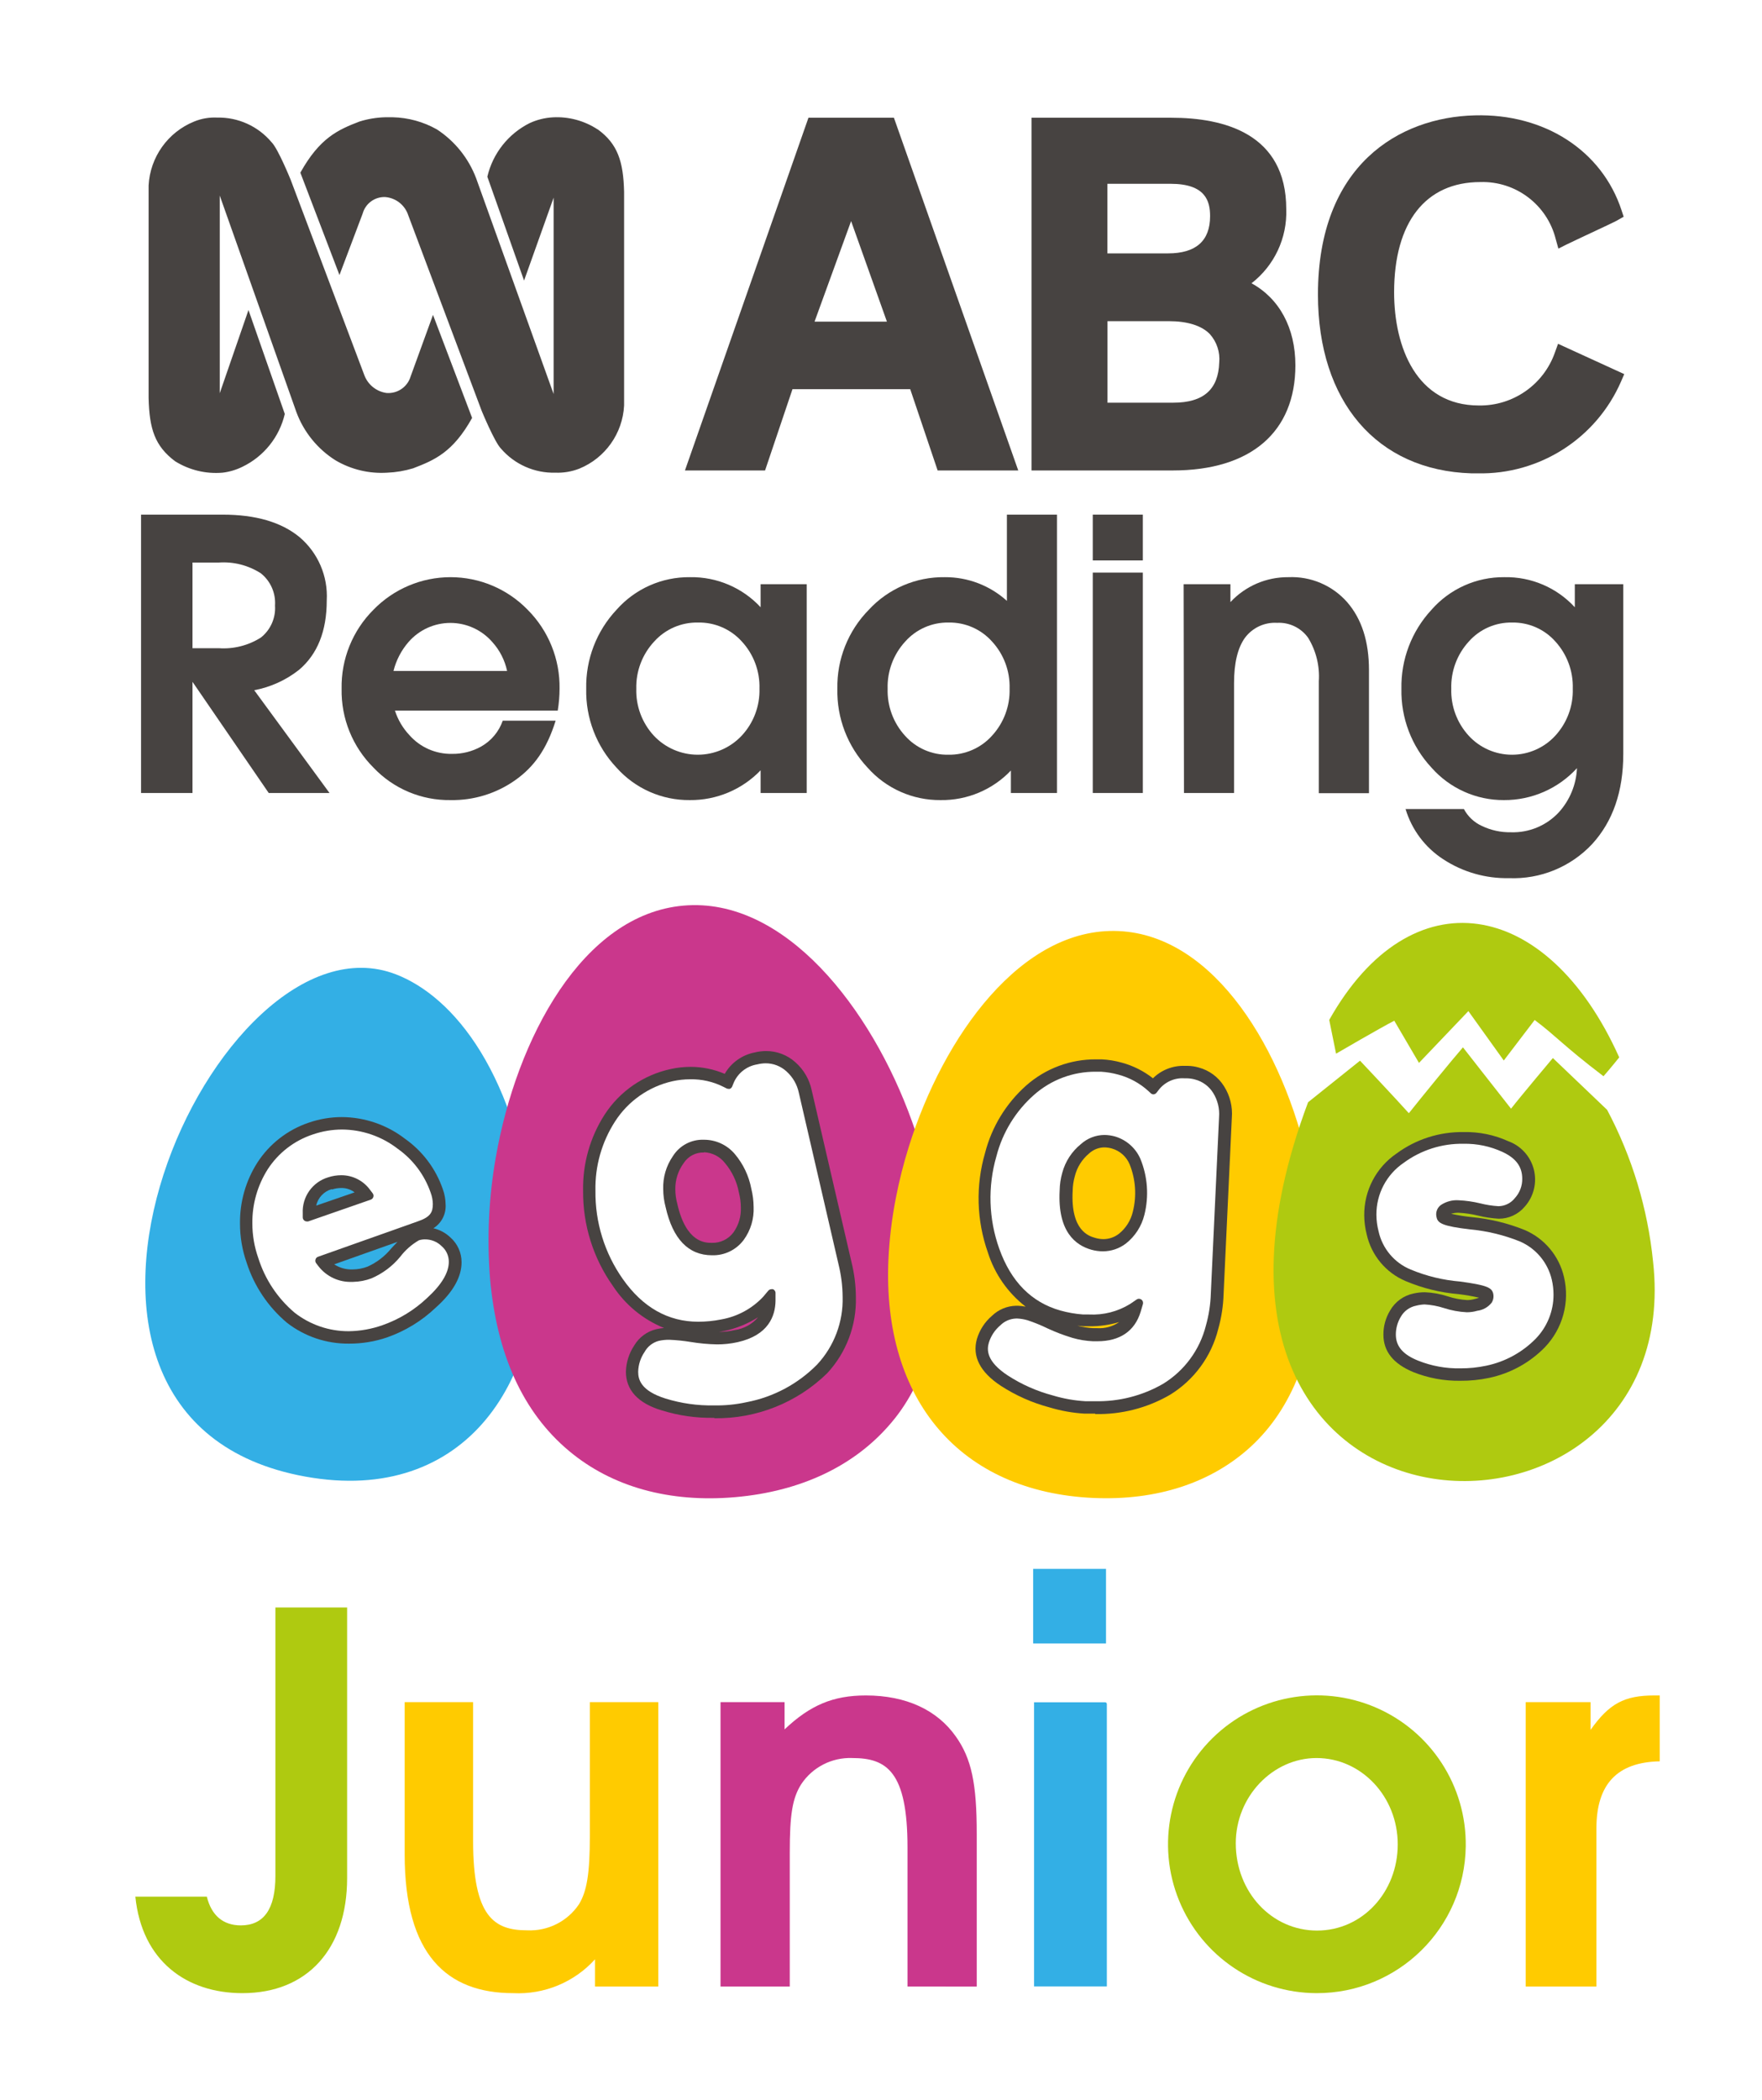
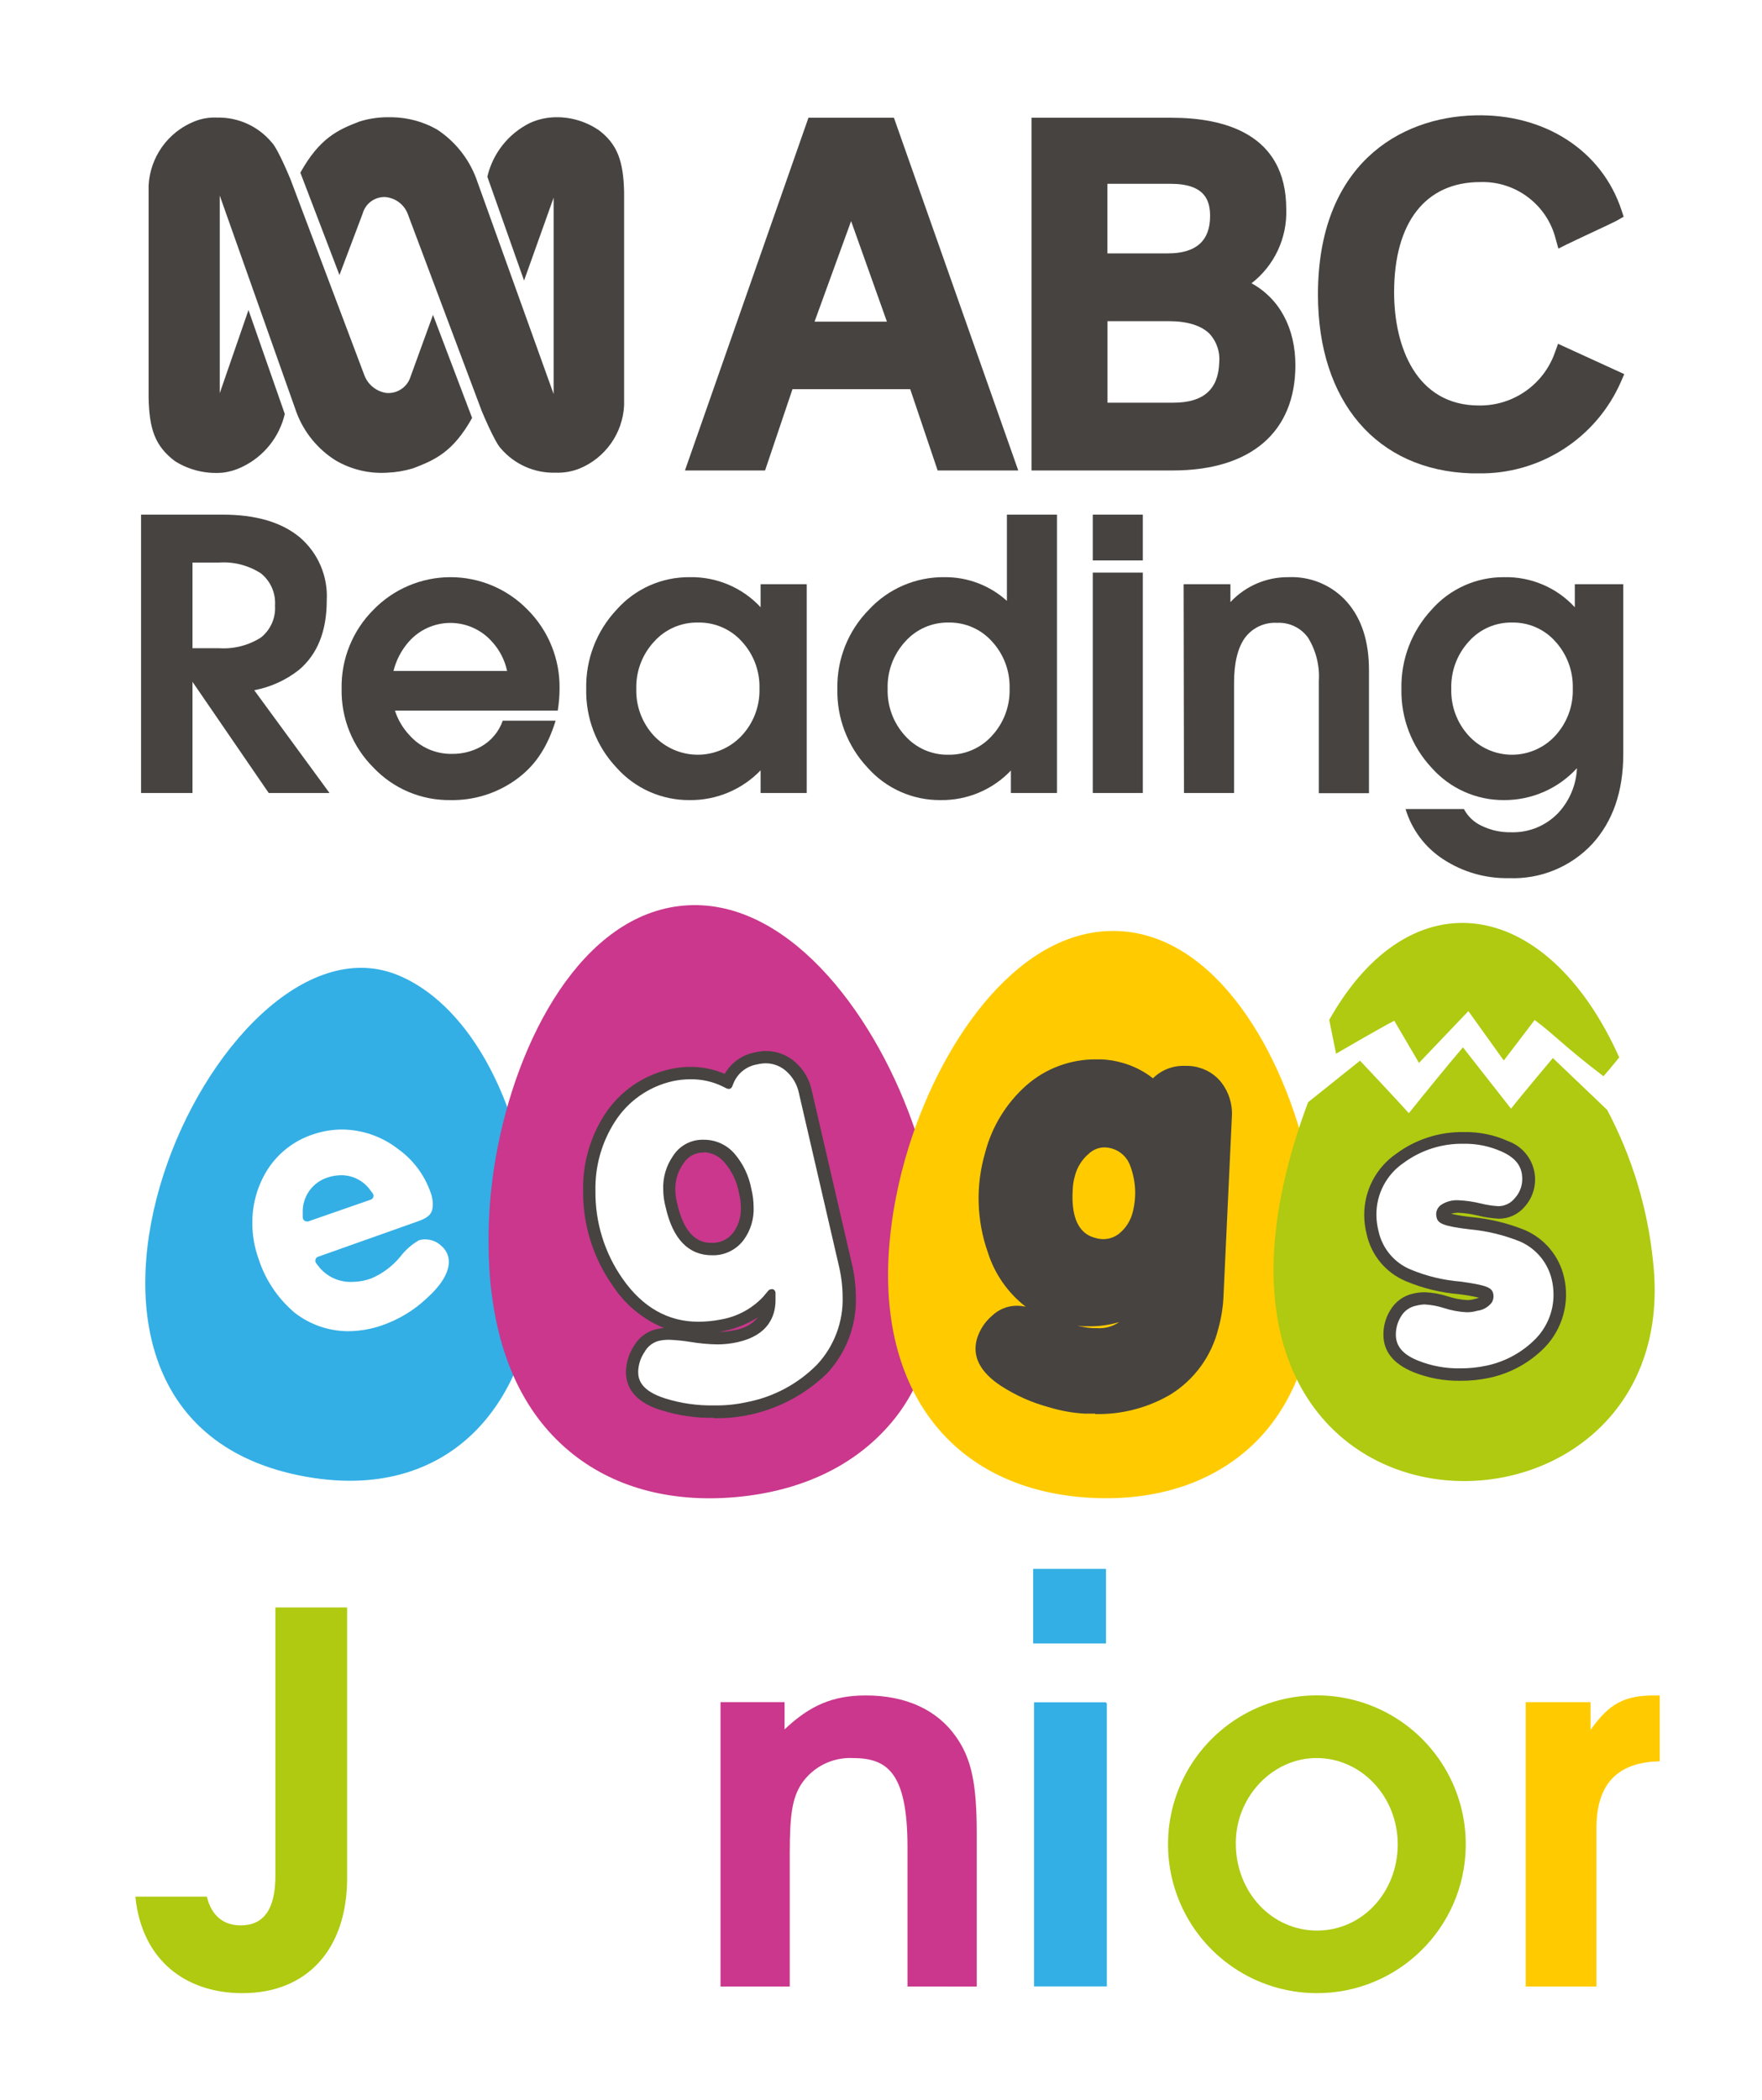
<svg xmlns="http://www.w3.org/2000/svg" width="214px" height="255px" viewBox="0 0 214 255" version="1.1">
  <title>rej-logo-abc-black-shadow</title>
  <defs>
    <filter x="-8.4%" y="-6.9%" width="116.8%" height="113.9%" filterUnits="objectBoundingBox" id="filter-1">
      <feOffset dx="2" dy="2" in="SourceAlpha" result="shadowOffsetOuter1" />
      <feGaussianBlur stdDeviation="3" in="shadowOffsetOuter1" result="shadowBlurOuter1" />
      <feColorMatrix values="0 0 0 0 0   0 0 0 0 0   0 0 0 0 0  0 0 0 0.24 0" type="matrix" in="shadowBlurOuter1" result="shadowMatrixOuter1" />
      <feMerge>
        <feMergeNode in="shadowMatrixOuter1" />
        <feMergeNode in="SourceGraphic" />
      </feMerge>
    </filter>
  </defs>
  <g id="Rej" stroke="none" stroke-width="1" fill="none" fill-rule="evenodd">
    <g id="rej-logo-abc-black-shadow-copy-2" filter="url(#filter-1)" transform="translate(12, 12)" fill-rule="nonzero">
      <g id="eggs" transform="translate(0.776, 92.958)">
        <g id="eggs_graphic">
          <path d="M188.993,45.97 C188.783,43.639 188.406,41.326 187.863,39.05 C187.391,37.097 186.813,35.171 186.133,33.28 C185.255,30.876 184.209,28.537 183.003,26.28 L182.553,25.45 L185.413,21.94 L184.633,20.23 C179.333,8.68 171.393,2.05 162.843,2.05 L162.413,2.05 C155.413,2.23 148.833,6.99 144.033,15.44 L143.483,16.44 L144.483,21.69 L144.703,22.84 C144.412,23.12 144.141,23.421 143.893,23.74 C139.573,13.33 131.893,3.6 121.153,3.14 C120.883,3.14 120.623,3.14 120.363,3.14 C112.943,3.14 103.233,8.31 96.363,22.29 C90.933,10.99 81.563,0 69.623,0 C69.073,0 68.523,0 67.983,0.07 C59.093,0.85 51.333,7.99 46.423,19.58 C42.173,12.58 36.423,8.35 30.163,7.8 C29.673,7.8 29.163,7.73 28.703,7.73 C16.363,7.66 7.243,20.9 3.093,32.24 C2.392,34.178 1.801,36.155 1.323,38.16 C0.758,40.498 0.367,42.874 0.153,45.27 C-1.337,62.27 8.153,74.19 24.233,75.6 C25.233,75.69 26.233,75.73 27.233,75.73 C35.743,75.73 42.893,72.28 47.533,66.1 C48.909,68.123 50.555,69.95 52.423,71.53 C57.788,75.872 64.523,78.162 71.423,77.99 C72.543,77.99 73.683,77.94 74.833,77.84 C83.643,77.07 90.893,73.57 95.833,67.73 L96.093,67.42 C100.983,73.84 108.593,77.54 117.993,77.95 C118.553,77.95 119.113,77.95 119.663,77.95 C127.433,77.95 134.193,75.51 139.213,70.95 C140.631,69.645 141.899,68.186 142.993,66.6 C147.513,72.53 154.313,75.73 162.633,75.73 C163.633,75.73 164.563,75.73 165.543,75.6 C181.243,74.23 190.453,62.6 188.993,45.97 Z" id="Path" fill="#FFFFFF" />
          <path d="M50.293,42.89 C48.203,23.27 40.193,14 33.293,11.35 C11.473,2.96 -16.167,64.35 21.413,72.17 C41.153,76.27 51.633,61.29 50.293,42.89 Z" id="Path" fill="#33AFE5" />
          <path d="M99.243,43.44 C99.008,40.826 98.583,38.233 97.973,35.68 C97.427,33.475 96.76,31.301 95.973,29.17 C91.043,15.44 80.513,1.94 68.243,3.01 C55.973,4.08 47.953,19.15 45.433,33.61 C44.588,38.435 44.353,43.347 44.733,48.23 C45.543,57.49 48.733,64.55 54.333,69.23 C59.553,73.6 66.533,75.54 74.533,74.84 C82.533,74.14 89.063,71.02 93.443,65.84 C98.123,60.38 100.103,51.91 99.243,43.44 Z" id="Path" fill="#CA378C" />
          <path d="M144.133,34.37 C141.133,20.67 132.823,6.61 121.063,6.1 C109.303,5.59 99.803,18.86 95.613,32.25 C94.965,34.315 94.434,36.415 94.023,38.54 C93.543,41.002 93.242,43.495 93.123,46 C92.373,63.14 101.933,74.23 118.053,74.94 C125.723,75.27 132.313,73.12 137.113,68.73 C142.233,64.03 144.743,57.14 145.413,48.28 C145.56,43.608 145.13,38.936 144.133,34.37 L144.133,34.37 Z" id="Path" fill="#FFCB00" />
          <path d="M185.993,46.24 C185.345,39.793 183.45,33.534 180.413,27.81 L173.823,21.52 C173.823,21.52 170.013,26.04 168.743,27.67 C167.313,25.86 162.903,20.22 162.903,20.22 C161.663,21.64 157.673,26.53 156.333,28.22 C154.963,26.68 150.403,21.84 150.403,21.84 L144.093,26.89 C122.713,84.04 190.293,84.88 185.993,46.24 Z" id="Path" fill="#AFCA10" />
          <path d="M181.883,21.44 C173.123,1.91 156.563,-0.71 146.663,16.89 L147.493,20.99 C147.493,20.99 152.943,17.81 154.563,16.99 L157.563,22.11 L163.563,15.82 L167.863,21.82 L171.613,16.9 C174.283,18.9 174.953,19.9 179.973,23.73 C180.803,22.79 181.883,21.44 181.883,21.44 Z" id="Path" fill="#AFCA10" />
        </g>
        <g id="eggs_text" transform="translate(14.372, 20.669)">
-           <path d="M13.211,35.531 C10.498,35.553 7.856,34.662 5.711,33.001 C3.417,31.073 1.714,28.535 0.801,25.681 C0.268,24.161 -0.002,22.561 0.001,20.951 C-0.034,18.335 0.696,15.767 2.101,13.561 C3.578,11.273 5.789,9.556 8.371,8.691 C9.658,8.248 11.01,8.021 12.371,8.021 C15.152,8.034 17.85,8.962 20.051,10.661 C22.181,12.166 23.783,14.304 24.631,16.771 C24.846,17.357 24.961,17.976 24.971,18.601 C25.055,19.773 24.486,20.895 23.491,21.521 C24.274,21.703 24.993,22.093 25.571,22.651 C26.427,23.413 26.915,24.505 26.911,25.651 C26.911,27.401 25.911,29.251 23.801,31.131 C22.106,32.752 20.084,33.993 17.871,34.771 C16.372,35.284 14.796,35.541 13.211,35.531 Z M11.441,25.901 C12.109,26.336 12.895,26.552 13.691,26.521 L13.691,26.521 C14.307,26.514 14.916,26.399 15.491,26.181 C16.61,25.677 17.596,24.921 18.371,23.971 C18.641,23.681 18.891,23.411 19.131,23.171 L11.441,25.901 Z M11.131,16.771 C10.188,17.047 9.469,17.812 9.251,18.771 L13.921,17.161 C13.452,16.807 12.878,16.62 12.291,16.631 C11.911,16.635 11.534,16.695 11.171,16.811 L11.131,16.771 Z" id="Shape" fill="#474341" />
          <path d="M13.211,34.021 C10.827,34.032 8.509,33.239 6.631,31.771 C4.57,30.026 3.045,27.735 2.231,25.161 C1.747,23.799 1.5,22.365 1.501,20.921 C1.475,18.596 2.125,16.313 3.371,14.351 C4.668,12.354 6.609,10.862 8.871,10.121 C10.005,9.734 11.194,9.534 12.391,9.531 C14.844,9.546 17.223,10.369 19.161,11.871 C21.021,13.188 22.42,15.056 23.161,17.211 C23.322,17.643 23.41,18.099 23.421,18.561 C23.421,19.561 23.151,20.151 21.601,20.681 L9.481,24.981 C9.328,25.03 9.211,25.155 9.171,25.311 C9.123,25.46 9.149,25.624 9.241,25.751 L9.521,26.121 C10.496,27.386 12.025,28.099 13.621,28.031 L13.741,28.031 C14.504,28.016 15.258,27.87 15.971,27.601 C17.326,27.017 18.522,26.119 19.461,24.981 C20.078,24.17 20.849,23.49 21.731,22.981 C21.964,22.908 22.207,22.871 22.451,22.871 C23.218,22.86 23.957,23.159 24.501,23.701 C25.053,24.177 25.368,24.872 25.361,25.601 C25.361,26.911 24.481,28.381 22.741,29.971 C21.191,31.443 19.348,32.571 17.331,33.281 C16.008,33.753 14.616,34.003 13.211,34.021 Z M12.291,15.08 C11.758,15.082 11.228,15.166 10.721,15.331 C8.805,15.899 7.525,17.704 7.621,19.701 L7.621,20.181 C7.615,20.342 7.69,20.496 7.821,20.591 C7.907,20.658 8.013,20.693 8.121,20.691 C8.174,20.701 8.228,20.701 8.281,20.691 L15.871,18.051 C16.025,18 16.145,17.878 16.193,17.723 C16.241,17.568 16.21,17.399 16.111,17.271 L15.821,16.891 C15.009,15.749 13.692,15.074 12.291,15.08 L12.291,15.08 Z" id="Shape" fill="#FFFFFF" />
          <path d="M148.191,40.041 C146.247,40.068 144.317,39.712 142.511,38.991 C140.101,37.991 138.871,36.501 138.871,34.431 C138.867,33.401 139.148,32.391 139.681,31.511 C140.292,30.441 141.334,29.687 142.541,29.441 C142.991,29.341 143.45,29.29 143.911,29.291 C144.856,29.33 145.792,29.499 146.691,29.791 C147.452,30.042 148.242,30.194 149.041,30.241 C149.335,30.241 149.628,30.201 149.911,30.121 C150.108,30.077 150.302,30.02 150.491,29.951 C149.672,29.766 148.845,29.622 148.011,29.521 C145.798,29.337 143.628,28.804 141.581,27.941 C139.174,26.927 137.408,24.81 136.841,22.261 C136.649,21.512 136.548,20.743 136.541,19.971 C136.51,16.961 137.985,14.136 140.471,12.441 C142.83,10.706 145.693,9.793 148.621,9.841 C150.488,9.798 152.341,10.178 154.041,10.951 C155.581,11.513 156.743,12.801 157.143,14.391 C157.544,15.981 157.131,17.666 156.041,18.891 C155.26,19.827 154.101,20.366 152.881,20.361 C152.031,20.313 151.187,20.186 150.361,19.981 C149.596,19.797 148.817,19.683 148.031,19.641 C147.713,19.629 147.396,19.67 147.091,19.761 C147.928,19.95 148.777,20.087 149.631,20.171 C151.836,20.382 153.998,20.911 156.051,21.741 C158.448,22.775 160.211,24.887 160.801,27.431 C161.527,30.491 160.65,33.711 158.471,35.981 C156.631,37.86 154.275,39.151 151.701,39.691 C150.547,39.935 149.37,40.052 148.191,40.041 Z" id="Path" fill="#474341" />
          <path d="M148.191,38.531 C146.45,38.562 144.719,38.246 143.101,37.601 C141.241,36.861 140.381,35.851 140.381,34.431 C140.38,33.677 140.584,32.937 140.971,32.291 C141.365,31.579 142.053,31.078 142.851,30.921 C143.185,30.835 143.527,30.785 143.871,30.771 C144.673,30.816 145.466,30.964 146.231,31.211 C147.128,31.503 148.059,31.675 149.001,31.721 C149.431,31.721 149.859,31.661 150.271,31.541 C150.968,31.455 151.601,31.095 152.031,30.541 C152.231,30.207 152.293,29.809 152.201,29.431 C152.021,28.721 151.411,28.431 148.201,27.991 C146.138,27.824 144.113,27.335 142.201,26.541 C140.207,25.727 138.741,23.985 138.281,21.881 C138.111,21.227 138.024,20.556 138.021,19.881 C138.004,17.355 139.25,14.987 141.341,13.571 C143.439,12.027 145.987,11.215 148.591,11.261 C150.233,11.228 151.861,11.57 153.351,12.261 C154.981,13.021 155.731,14.051 155.731,15.501 C155.747,16.364 155.432,17.201 154.851,17.841 C154.371,18.461 153.635,18.828 152.851,18.841 C152.109,18.796 151.372,18.683 150.651,18.501 C149.782,18.289 148.895,18.162 148.001,18.121 C147.257,18.072 146.517,18.265 145.891,18.671 C145.507,18.931 145.278,19.366 145.281,19.831 C145.283,19.955 145.3,20.08 145.331,20.201 C145.481,20.911 146.081,21.271 149.421,21.661 C151.48,21.854 153.501,22.342 155.421,23.111 C157.387,23.952 158.835,25.678 159.321,27.761 C159.46,28.354 159.53,28.961 159.531,29.571 C159.539,31.576 158.759,33.504 157.361,34.941 C155.728,36.599 153.64,37.737 151.361,38.211 C150.319,38.431 149.256,38.539 148.191,38.531 L148.191,38.531 Z" id="Path" fill="#FFFFFF" />
          <path d="M57.581,44.541 C55.423,44.582 53.272,44.275 51.211,43.631 C48.321,42.771 46.871,41.141 46.871,38.951 C46.897,37.817 47.244,36.715 47.871,35.771 C48.462,34.761 49.442,34.038 50.581,33.771 C50.884,33.702 51.192,33.655 51.501,33.631 C48.966,32.602 46.804,30.827 45.301,28.541 C42.902,25.163 41.632,21.113 41.671,16.971 C41.605,13.692 42.517,10.468 44.291,7.711 C46.125,4.887 49.001,2.903 52.291,2.191 C53.099,2.01 53.924,1.92 54.751,1.921 C56.168,1.924 57.569,2.214 58.871,2.771 C59.653,1.415 60.985,0.466 62.521,0.171 C62.96,0.062 63.409,0.005 63.861,0 C65.181,-0.011 66.458,0.471 67.441,1.351 C68.465,2.248 69.168,3.456 69.441,4.791 L74.271,25.641 C74.616,27.035 74.794,28.465 74.801,29.901 C74.889,33.32 73.632,36.637 71.301,39.141 C67.652,42.699 62.738,44.66 57.641,44.591 L57.581,44.541 Z M62.931,32.321 C61.668,33.12 60.273,33.689 58.811,34.001 L58.171,34.111 C58.821,34.104 59.468,34.027 60.101,33.881 C61.203,33.723 62.209,33.168 62.931,32.321 L62.931,32.321 Z M56.351,12.321 C55.351,12.286 54.407,12.785 53.871,13.631 C53.209,14.542 52.858,15.644 52.871,16.771 C52.872,17.372 52.953,17.97 53.111,18.551 C54.181,23.291 56.521,23.291 57.291,23.291 C58.332,23.328 59.324,22.849 59.941,22.011 C60.56,21.136 60.873,20.081 60.831,19.011 C60.828,18.39 60.748,17.771 60.591,17.171 C60.347,15.854 59.764,14.624 58.901,13.601 C58.285,12.81 57.352,12.331 56.351,12.291 L56.351,12.321 Z" id="Shape" fill="#474341" />
          <path d="M57.581,43.031 C55.586,43.069 53.598,42.789 51.691,42.201 C48.691,41.261 48.361,39.891 48.361,38.951 C48.381,38.093 48.648,37.259 49.131,36.551 C49.499,35.877 50.129,35.385 50.871,35.191 C51.285,35.1 51.708,35.056 52.131,35.061 C53.013,35.097 53.891,35.187 54.761,35.331 C55.809,35.504 56.869,35.601 57.931,35.621 C58.775,35.626 59.617,35.535 60.441,35.351 C64.191,34.511 65.011,32.161 65.041,30.351 L65.041,29.401 C65.053,29.187 64.923,28.991 64.721,28.921 C64.662,28.907 64.6,28.907 64.541,28.921 C64.395,28.923 64.256,28.989 64.161,29.101 L63.541,29.841 C62.187,31.284 60.401,32.249 58.451,32.591 C57.533,32.776 56.598,32.87 55.661,32.871 C52.001,32.871 48.911,31.131 46.491,27.681 C44.286,24.549 43.124,20.801 43.171,16.971 C43.106,13.989 43.935,11.057 45.551,8.551 C47.15,6.062 49.665,4.305 52.551,3.661 C53.248,3.508 53.958,3.431 54.671,3.431 C56.084,3.402 57.482,3.721 58.741,4.361 L59.081,4.531 C59.151,4.57 59.231,4.591 59.311,4.591 C59.371,4.6 59.432,4.6 59.491,4.591 C59.624,4.538 59.728,4.433 59.781,4.301 L59.921,3.951 C60.409,2.717 61.511,1.831 62.821,1.621 C63.149,1.54 63.484,1.497 63.821,1.49 C64.774,1.482 65.694,1.84 66.391,2.491 C67.143,3.17 67.662,4.069 67.871,5.061 L72.701,25.931 C73.016,27.214 73.181,28.529 73.191,29.851 C73.276,32.886 72.166,35.834 70.101,38.061 C67.774,40.424 64.78,42.022 61.521,42.641 C60.228,42.925 58.905,43.055 57.581,43.031 Z M56.351,10.771 C54.824,10.711 53.381,11.474 52.571,12.771 C51.762,13.944 51.352,15.346 51.401,16.771 C51.404,17.503 51.502,18.233 51.691,18.941 C52.561,22.821 54.461,24.801 57.331,24.801 C58.843,24.843 60.28,24.145 61.181,22.931 C62.023,21.772 62.446,20.361 62.381,18.931 C62.375,18.185 62.281,17.444 62.101,16.721 C61.808,15.169 61.119,13.718 60.101,12.511 C59.17,11.405 57.797,10.768 56.351,10.771 L56.351,10.771 Z" id="Shape" fill="#FFFFFF" />
          <path d="M103.871,44.031 C103.441,44.031 103.011,44.031 102.571,44.031 C101.126,43.945 99.697,43.69 98.311,43.271 C96.222,42.717 94.234,41.836 92.421,40.661 C89.891,39.001 88.901,37.081 89.501,34.961 C89.829,33.862 90.468,32.883 91.341,32.141 C92.125,31.387 93.164,30.955 94.251,30.931 L94.491,30.931 C94.804,30.944 95.114,30.98 95.421,31.041 C93.257,29.365 91.656,27.07 90.831,24.461 C89.455,20.566 89.336,16.337 90.491,12.371 C91.305,9.204 93.046,6.352 95.491,4.181 C97.838,2.113 100.864,0.985 103.991,1.011 L104.651,1.011 C105.48,1.05 106.302,1.184 107.101,1.411 C108.476,1.783 109.762,2.429 110.881,3.311 C111.913,2.29 113.321,1.744 114.771,1.801 L115.101,1.801 C115.555,1.808 116.005,1.875 116.441,2.001 C117.714,2.342 118.811,3.153 119.511,4.271 C120.239,5.413 120.572,6.761 120.461,8.111 L119.461,29.501 C119.419,30.939 119.201,32.366 118.811,33.751 C117.981,37.085 115.873,39.958 112.941,41.751 C110.186,43.346 107.044,44.152 103.861,44.081 L103.871,44.031 Z M101.701,33.351 C102.333,33.516 102.979,33.616 103.631,33.651 L104.121,33.651 C105.066,33.71 106.003,33.449 106.781,32.911 C105.601,33.266 104.374,33.439 103.141,33.421 L102.371,33.421 L101.701,33.351 Z M104.991,11.701 C104.297,11.705 103.63,11.969 103.121,12.441 C102.267,13.154 101.661,14.12 101.391,15.201 C101.228,15.78 101.141,16.379 101.131,16.981 C100.871,21.841 103.131,22.481 103.871,22.691 C104.196,22.788 104.532,22.838 104.871,22.841 C105.557,22.837 106.222,22.605 106.761,22.181 C107.604,21.5 108.196,20.556 108.441,19.501 C108.919,17.594 108.783,15.585 108.051,13.761 C107.665,12.83 106.878,12.124 105.911,11.841 C105.602,11.751 105.283,11.704 104.961,11.701 L104.991,11.701 Z" id="Shape" fill="#474341" />
-           <path d="M103.871,42.521 C103.471,42.521 103.061,42.521 102.651,42.521 C101.318,42.442 99.999,42.207 98.721,41.821 C96.789,41.309 94.95,40.496 93.271,39.411 C90.651,37.701 90.691,36.281 90.951,35.411 C91.204,34.592 91.687,33.863 92.341,33.311 C92.85,32.802 93.532,32.505 94.251,32.481 L94.401,32.481 C94.825,32.5 95.245,32.571 95.651,32.691 C96.489,32.969 97.308,33.303 98.101,33.691 C99.073,34.141 100.076,34.522 101.101,34.831 C101.912,35.066 102.748,35.203 103.591,35.241 L104.141,35.241 C106.871,35.241 108.681,34.001 109.391,31.651 L109.661,30.731 C109.721,30.528 109.649,30.309 109.481,30.181 C109.393,30.12 109.289,30.085 109.181,30.081 C109.081,30.08 108.983,30.111 108.901,30.171 L108.111,30.711 C106.614,31.636 104.869,32.083 103.111,31.991 L102.401,31.991 C101.468,31.923 100.543,31.762 99.641,31.511 C96.111,30.511 93.641,27.991 92.221,24.021 C90.922,20.401 90.799,16.464 91.871,12.771 C92.617,9.881 94.212,7.283 96.451,5.311 C98.523,3.483 101.198,2.486 103.961,2.511 L104.561,2.511 C105.271,2.555 105.975,2.672 106.661,2.861 C108.028,3.221 109.287,3.908 110.331,4.861 L110.611,5.121 C110.701,5.211 110.824,5.261 110.951,5.261 L110.951,5.261 C111.092,5.249 111.222,5.18 111.311,5.071 L111.541,4.771 C112.28,3.781 113.469,3.231 114.701,3.311 L114.971,3.311 C115.309,3.315 115.645,3.362 115.971,3.451 C116.893,3.689 117.688,4.273 118.191,5.081 C118.739,5.958 118.992,6.989 118.911,8.021 L117.911,29.431 C117.872,30.754 117.671,32.067 117.311,33.341 C116.568,36.286 114.701,38.823 112.111,40.411 C109.591,41.863 106.719,42.593 103.811,42.521 L103.871,42.521 Z M104.991,10.191 C103.934,10.197 102.916,10.592 102.131,11.301 C101.031,12.19 100.24,13.405 99.871,14.771 C99.668,15.476 99.561,16.206 99.551,16.941 C99.281,21.941 101.491,23.581 103.381,24.121 C103.846,24.254 104.328,24.321 104.811,24.321 C105.82,24.318 106.8,23.984 107.601,23.371 C108.714,22.492 109.503,21.268 109.841,19.891 C110.411,17.627 110.239,15.24 109.351,13.081 C108.772,11.766 107.641,10.774 106.261,10.371 C105.838,10.254 105.401,10.193 104.961,10.191 L104.991,10.191 Z" id="Shape" fill="#FFFFFF" />
        </g>
      </g>
      <g id="junior_text" transform="translate(0, 174.397)">
        <path d="M15.429,56.161 C6.929,56.161 1.019,50.911 0.019,42.451 C-0.072,41.673 0.172,40.893 0.692,40.307 C1.211,39.721 1.956,39.384 2.739,39.381 L11.019,39.381 C12.247,39.374 13.327,40.195 13.649,41.381 C14.009,42.781 14.569,42.891 15.269,42.891 C15.969,42.891 16.889,42.891 16.889,39.371 L16.889,7.001 C16.889,5.488 18.115,4.261 19.629,4.261 L27.839,4.261 C29.336,4.283 30.539,5.503 30.539,7.001 L30.539,39.641 C30.539,49.661 24.609,56.161 15.429,56.161 Z" id="Shape" fill="#FFFFFF" />
        <path d="M48.429,56.161 C41.209,56.161 32.619,52.801 32.619,36.801 L32.619,18.501 C32.619,17.774 32.907,17.077 33.421,16.563 C33.935,16.05 34.632,15.76 35.359,15.76 L43.309,15.76 C44.81,15.777 46.019,16.999 46.019,18.501 L46.019,35.181 C46.019,43.501 48.019,43.501 50.099,43.501 C51.756,43.622 53.355,42.862 54.309,41.501 C54.859,40.591 55.239,39.041 55.239,34.561 L55.239,18.501 C55.239,17.767 55.533,17.064 56.055,16.549 C56.578,16.034 57.285,15.75 58.019,15.76 L66.019,15.76 C67.528,15.766 68.749,16.992 68.749,18.501 L68.749,52.611 C68.749,54.12 67.528,55.345 66.019,55.351 L58.639,55.351 C57.77,55.353 56.953,54.941 56.439,54.241 C53.995,55.603 51.224,56.267 48.429,56.161 L48.429,56.161 Z" id="Path" fill="#FFFFFF" />
        <path d="M104.269,55.351 L96.269,55.351 C94.761,55.351 93.539,54.129 93.539,52.621 L93.539,35.931 C93.539,27.611 91.619,27.611 89.389,27.611 C87.799,27.539 86.285,28.296 85.389,29.611 C84.749,30.611 84.389,31.991 84.389,36.531 L84.389,52.591 C84.389,54.104 83.162,55.331 81.649,55.331 L73.649,55.331 C72.19,55.272 71.034,54.081 71.019,52.621 L71.019,18.501 C71.019,17.774 71.307,17.077 71.821,16.563 C72.335,16.05 73.032,15.761 73.759,15.761 L81.019,15.761 C81.897,15.761 82.72,16.185 83.229,16.901 C85.602,15.537 88.302,14.845 91.039,14.901 C96.669,14.901 101.269,17.061 104.039,20.971 C106.259,24.121 107.039,27.481 107.039,34.261 L107.039,52.561 C107.049,53.301 106.762,54.014 106.241,54.539 C105.719,55.064 105.008,55.356 104.269,55.351 L104.269,55.351 Z" id="Shape" fill="#FFFFFF" />
        <path d="M119.889,55.351 L111.889,55.351 C110.381,55.351 109.159,54.129 109.159,52.621 L109.159,18.491 C109.159,16.983 110.381,15.761 111.889,15.761 L119.889,15.761 C120.615,15.761 121.312,16.05 121.826,16.563 C122.34,17.077 122.629,17.774 122.629,18.501 L122.629,52.621 C122.629,53.347 122.34,54.043 121.826,54.555 C121.311,55.067 120.614,55.354 119.889,55.351 L119.889,55.351 Z" id="Path" fill="#FFFFFF" />
        <path d="M119.949,13.241 L111.949,13.241 C110.443,13.235 109.224,12.016 109.219,10.511 L109.219,2.691 C109.229,1.962 109.531,1.267 110.057,0.761 C110.583,0.256 111.289,-0.018 112.019,0.001 L120.019,0.001 C121.526,0.012 122.743,1.234 122.749,2.741 L122.749,10.551 C122.738,11.28 122.436,11.975 121.91,12.48 C121.384,12.986 120.678,13.26 119.949,13.241 L119.949,13.241 Z" id="Path" fill="#FFFFFF" />
        <path d="M145.899,56.161 C134.553,55.879 125.57,46.478 125.805,35.132 C126.039,23.785 135.402,14.763 146.75,14.95 C158.097,15.137 167.158,24.463 167.019,35.811 C167.019,46.841 157.329,56.161 145.899,56.161 Z M145.899,27.611 C142.627,27.447 139.586,29.295 138.224,32.274 C136.861,35.253 137.452,38.761 139.716,41.129 C141.98,43.497 145.458,44.246 148.495,43.018 C151.533,41.791 153.515,38.837 153.499,35.561 C153.588,31.27 150.19,27.715 145.899,27.611 L145.899,27.611 Z" id="Shape" fill="#FFFFFF" />
        <path d="M179.499,55.581 L171.499,55.581 C169.991,55.581 168.769,54.359 168.769,52.851 L168.769,18.731 C168.774,17.225 169.993,16.006 171.499,16.001 L178.769,16.001 C179.523,15.993 180.247,16.297 180.769,16.841 C182.326,15.998 184.018,15.429 185.769,15.161 C186.86,14.902 188.01,15.14 188.909,15.811 C189.551,16.44 189.893,17.313 189.849,18.211 C190.239,24.411 189.719,26.211 189.309,26.921 L188.759,28.141 L187.129,28.231 C184.129,28.341 182.279,29.321 182.279,33.861 L182.279,52.861 C182.271,53.59 181.973,54.287 181.452,54.797 C180.931,55.307 180.228,55.589 179.499,55.581 L179.499,55.581 Z" id="Path" fill="#FFFFFF" />
        <path d="M15.439,53.631 C8.639,53.631 3.229,49.711 2.439,41.911 L11.119,41.911 C11.689,44.221 13.119,45.401 15.249,45.401 C18.049,45.401 19.449,43.401 19.449,39.401 L19.449,6.801 L28.159,6.801 L28.159,39.651 C28.159,48.271 23.329,53.631 15.439,53.631 Z" id="Path" fill="#AFCA10" />
-         <path d="M58.269,52.821 L58.269,49.521 C55.738,52.311 52.09,53.819 48.329,53.631 C40.269,53.631 35.149,48.961 35.149,36.801 L35.149,18.291 L43.459,18.291 L43.459,35.181 C43.459,44.351 46.019,46.001 50.019,46.001 C52.535,46.125 54.931,44.917 56.329,42.821 C57.269,41.261 57.639,39.141 57.639,34.531 L57.639,18.291 L65.949,18.291 L65.949,52.821 L58.269,52.821 Z" id="Path" fill="#FFCB00" />
        <path d="M96.219,52.821 L96.219,35.931 C96.219,26.711 93.689,25.081 89.509,25.081 C87.029,24.988 84.68,26.193 83.309,28.261 C82.239,29.951 81.919,31.941 81.919,36.551 L81.919,52.821 L73.509,52.821 L73.509,18.291 L81.289,18.291 L81.289,21.601 C84.389,18.671 87.169,17.481 91.159,17.481 C96.029,17.481 99.819,19.231 102.099,22.481 C103.989,25.161 104.629,28.151 104.629,34.321 L104.629,52.831 L96.219,52.821 Z" id="Path" fill="#CA378C" />
        <path d="M111.589,52.811 L111.589,18.31 L120.209,18.31 C120.264,18.308 120.319,18.328 120.36,18.365 C120.401,18.403 120.426,18.455 120.429,18.511 L120.429,52.811 L111.589,52.811 Z" id="Path" fill="#33AFE5" />
        <rect id="Rectangle" fill="#33AFE5" x="111.479" y="2.111" width="8.85" height="9.06" />
        <path d="M145.899,53.631 C138.566,53.614 131.97,49.17 129.2,42.381 C126.43,35.591 128.035,27.802 133.263,22.66 C138.491,17.519 146.307,16.044 153.049,18.927 C159.791,21.81 164.124,28.479 164.019,35.811 C163.882,45.712 155.801,53.659 145.899,53.631 Z M145.899,25.081 C140.569,25.081 136.089,29.761 136.089,35.431 C136.089,41.351 140.439,46.031 145.959,46.031 C151.479,46.031 155.759,41.351 155.759,35.561 C155.759,29.771 151.349,25.081 145.899,25.081 L145.899,25.081 Z" id="Shape" fill="#AFCA10" />
        <path d="M179.889,33.621 L179.889,52.821 L171.299,52.821 L171.299,18.291 L179.179,18.291 L179.179,21.661 C181.439,18.481 183.249,17.481 186.929,17.481 L187.579,17.481 L187.579,25.481 C182.409,25.581 179.889,28.261 179.889,33.621 Z" id="Path" fill="#FFCB00" />
      </g>
      <g id="reading_text_black" transform="translate(3.131, 48.492)" fill="#474341">
        <path d="M-4.98268093e-15,1.00142117e-15 L9.909,1.00142117e-15 C13.922,1.00142117e-15 17.034,0.909 19.246,2.728 C21.49,4.63 22.715,7.473 22.554,10.41 C22.554,14.136 21.431,16.949 19.184,18.85 C17.597,20.1 15.731,20.948 13.746,21.322 L22.889,33.801 L15.506,33.801 L6.248,20.302 L6.248,33.801 L-4.98268093e-15,33.801 L-4.98268093e-15,1.00142117e-15 Z M6.248,16.218 L9.434,16.218 C11.235,16.346 13.03,15.892 14.555,14.925 C15.731,13.993 16.373,12.541 16.271,11.044 C16.375,9.536 15.734,8.073 14.555,7.128 C13.034,6.15 11.238,5.69 9.434,5.817 L6.248,5.817 L6.248,16.218 Z" id="Shape" />
        <path d="M37.585,34.663 C34.053,34.714 30.66,33.285 28.23,30.721 C25.686,28.192 24.287,24.733 24.358,21.146 C24.288,17.557 25.683,14.093 28.222,11.554 C30.681,9.023 34.06,7.594 37.589,7.594 C41.119,7.594 44.498,9.023 46.957,11.554 C49.494,14.099 50.891,17.563 50.829,21.155 C50.825,22.04 50.751,22.922 50.609,23.795 L30.835,23.795 C31.193,24.908 31.794,25.927 32.595,26.778 C33.902,28.259 35.795,29.09 37.77,29.049 C39,29.068 40.213,28.765 41.29,28.169 C42.525,27.477 43.464,26.356 43.93,25.018 L50.354,25.018 C49.271,28.494 47.714,30.633 45.47,32.226 C43.169,33.86 40.406,34.714 37.585,34.663 L37.585,34.663 Z M44.458,18.982 C44.178,17.669 43.556,16.455 42.654,15.462 C41.373,13.993 39.52,13.149 37.572,13.149 C35.623,13.149 33.77,13.993 32.49,15.462 C31.611,16.474 30.983,17.68 30.659,18.982 L44.458,18.982 Z" id="Shape" />
        <path d="M66.642,34.663 C63.247,34.696 60.003,33.258 57.746,30.721 C55.308,28.137 53.987,24.697 54.067,21.146 C53.992,17.591 55.312,14.148 57.746,11.554 C60.003,9 63.26,7.554 66.669,7.594 C69.918,7.538 73.037,8.866 75.249,11.246 L75.249,8.448 L80.846,8.448 L80.846,33.801 L75.249,33.801 L75.249,31.046 C73.001,33.386 69.887,34.695 66.642,34.663 L66.642,34.663 Z M67.646,13.103 C65.616,13.061 63.668,13.906 62.313,15.418 C60.871,16.971 60.094,19.027 60.148,21.146 C60.087,23.254 60.855,25.301 62.286,26.849 C63.669,28.319 65.597,29.153 67.615,29.153 C69.633,29.153 71.561,28.319 72.943,26.849 C74.39,25.302 75.168,23.246 75.108,21.129 C75.171,19.016 74.403,16.962 72.97,15.409 C71.615,13.902 69.671,13.06 67.646,13.103 L67.646,13.103 Z" id="Shape" />
        <path d="M97.108,34.663 C93.72,34.695 90.484,33.257 88.238,30.721 C85.807,28.134 84.489,24.695 84.568,21.146 C84.499,17.566 85.876,14.108 88.387,11.554 C90.762,8.983 94.119,7.543 97.618,7.594 C100.404,7.576 103.095,8.603 105.16,10.472 L105.16,0 L111.241,0 L111.241,33.801 L105.644,33.801 L105.644,31.073 C103.424,33.407 100.329,34.709 97.108,34.663 Z M98.085,13.103 C96.071,13.065 94.141,13.911 92.805,15.418 C91.375,16.976 90.61,19.032 90.675,21.146 C90.612,23.249 91.37,25.294 92.787,26.849 C94.126,28.352 96.055,29.194 98.067,29.154 C100.078,29.184 102.003,28.344 103.347,26.849 C104.781,25.295 105.549,23.242 105.486,21.129 C105.552,19.017 104.787,16.963 103.356,15.409 C102.018,13.909 100.094,13.067 98.085,13.103 L98.085,13.103 Z" id="Shape" />
        <path d="M115.588,1.00142117e-15 L121.669,1.00142117e-15 L121.669,5.562 L115.588,5.562 L115.588,1.00142117e-15 Z M115.588,7.04 L121.669,7.04 L121.669,33.801 L115.588,33.801 L115.588,7.04 Z" id="Shape" />
        <path d="M126.623,8.448 L132.308,8.448 L132.308,10.622 C134.125,8.668 136.68,7.57 139.348,7.594 C142.069,7.472 144.698,8.592 146.494,10.639 C148.254,12.669 149.134,15.412 149.134,18.867 L149.134,33.827 L143.044,33.827 L143.044,20.231 C143.167,18.379 142.712,16.534 141.742,14.951 C140.878,13.743 139.458,13.06 137.975,13.138 C136.449,13.048 134.98,13.733 134.068,14.96 C133.188,16.186 132.748,18.017 132.748,20.451 L132.748,33.801 L126.667,33.801 L126.623,8.448 Z" id="Path" />
        <path d="M166.364,38.57 C168.569,38.646 170.698,37.759 172.198,36.142 C173.533,34.665 174.311,32.77 174.398,30.782 C172.123,33.272 168.901,34.682 165.528,34.663 C162.163,34.683 158.954,33.245 156.728,30.721 C154.309,28.127 152.999,24.692 153.076,21.146 C153.004,17.597 154.313,14.157 156.728,11.554 C158.96,9.007 162.194,7.56 165.581,7.594 C168.824,7.529 171.939,8.859 174.134,11.246 L174.134,8.448 L180.022,8.448 L180.022,29.049 C180.022,33.607 178.757,37.262 176.229,40.014 C173.623,42.79 169.939,44.296 166.135,44.141 C163.308,44.2 160.528,43.402 158.162,41.853 C155.957,40.427 154.331,38.262 153.578,35.746 L160.662,35.746 C161.143,36.656 161.914,37.381 162.853,37.805 C163.948,38.329 165.15,38.591 166.364,38.57 L166.364,38.57 Z M166.531,13.103 C164.516,13.06 162.585,13.907 161.251,15.418 C159.827,16.979 159.067,19.034 159.13,21.146 C159.067,23.251 159.828,25.297 161.251,26.849 C162.603,28.319 164.508,29.155 166.505,29.155 C168.502,29.155 170.407,28.319 171.758,26.849 C173.19,25.294 173.954,23.241 173.888,21.129 C173.953,19.02 173.195,16.969 171.776,15.409 C170.448,13.912 168.532,13.069 166.531,13.103 L166.531,13.103 Z" id="Shape" />
      </g>
      <g id="ABC_logo_black" transform="translate(4.049, 0)" fill="#474341">
        <path d="M80.14,0.298 L65.14,43.128 L74.87,43.128 L78.2,33.258 L92.5,33.258 L95.83,43.128 L105.62,43.128 L90.52,0.298 L80.14,0.298 Z M89.67,25.058 L80.88,25.058 L85.32,12.848 L89.67,25.058 Z" id="Shape" />
        <path d="M133.95,20.398 C136.724,18.253 138.294,14.903 138.17,11.398 C138.17,2.218 130.59,0.298 124.23,0.298 L107.23,0.298 L107.23,43.128 L124.4,43.128 C133.86,43.128 139.28,38.468 139.28,30.358 C139.28,25.808 137.32,22.238 133.95,20.398 Z M130.03,30.008 C129.93,33.298 128.11,34.898 124.46,34.898 L116.46,34.898 L116.46,24.998 L123.89,24.998 C126.17,24.998 127.89,25.538 128.89,26.568 C129.737,27.516 130.15,28.773 130.03,30.038 L130.03,30.008 Z M116.45,16.768 L116.45,8.318 L124.11,8.318 C128.37,8.318 128.92,10.418 128.92,12.248 C128.92,15.248 127.2,16.768 123.82,16.768 L116.45,16.768 Z" id="Shape" />
        <path d="M171.18,27.748 L170.82,28.748 C169.463,32.683 165.732,35.301 161.57,35.238 C153.98,35.238 151.27,28.138 151.27,21.498 C151.27,12.988 155.09,8.108 161.74,8.108 C166.044,7.976 169.857,10.861 170.9,15.038 L171.22,16.188 L172.28,15.658 L173.9,14.888 C176.72,13.558 178.2,12.888 178.46,12.708 L179.15,12.318 L178.9,11.558 C176.53,4.298 169.55,-0.222 161.08,0.008 C151.87,0.228 142.02,6.058 142.02,21.768 C142.02,34.768 149.17,43.128 160.66,43.478 L161.4,43.478 C168.943,43.643 175.835,39.229 178.84,32.308 L179.22,31.428 L171.18,27.748 Z" id="Path" />
        <path d="M8.02,0.27 L8.34,0.278 C10.881,0.227 13.308,1.33 14.94,3.278 C15.72,4.048 17.26,7.848 17.26,7.848 L17.26,7.848 L26.19,31.528 C26.615,32.698 27.649,33.539 28.88,33.718 C30.21,33.831 31.437,32.997 31.82,31.718 L31.82,31.718 L34.54,24.238 L39.29,36.748 C36.96,40.928 34.73,41.868 32.12,42.868 C31.103,43.176 30.051,43.354 28.99,43.398 C26.79,43.54 24.599,43.017 22.7,41.898 C20.517,40.523 18.847,38.467 17.95,36.048 L17.95,36.048 L8.64,9.748 L8.64,33.748 L8.86,33.108 L12.13,23.648 L16.54,36.268 C15.883,39.072 13.994,41.428 11.4,42.678 C10.64,43.054 9.822,43.298 8.98,43.398 C6.952,43.571 4.924,43.08 3.2,41.998 C0.77,40.158 0.09,38.118 0,34.328 L0,34.328 L0,8.518 C0.182,5.078 2.337,2.053 5.53,0.758 C6.42,0.394 7.379,0.23 8.34,0.278 L8.02,0.27 Z M29.555,0.235 L29.63,0.238 C31.522,0.278 33.374,0.786 35.02,1.718 C37.195,3.141 38.861,5.218 39.78,7.648 L39.78,7.648 L49.19,33.848 L49.19,9.998 L49.05,10.398 L45.6,20.068 L41.14,7.458 C41.8,4.632 43.684,2.246 46.28,0.948 C47.167,0.539 48.124,0.302 49.1,0.248 C51.024,0.143 52.931,0.659 54.54,1.718 L54.54,1.718 L54.56,1.718 C56.97,3.478 57.66,5.608 57.75,9.298 L57.75,9.298 L57.75,35.238 C57.576,38.633 55.457,41.622 52.31,42.908 C51.384,43.269 50.393,43.435 49.4,43.398 C46.868,43.466 44.441,42.389 42.79,40.468 C42.02,39.688 40.46,35.908 40.46,35.908 L40.46,35.908 L31.53,12.128 C31.126,10.897 30.022,10.029 28.73,9.928 C27.467,9.883 26.337,10.71 26,11.928 L26,11.928 L23.18,19.398 L18.43,6.968 C20.77,2.758 23,1.758 25.61,0.758 C26.631,0.439 27.691,0.264 28.76,0.238 L28.76,0.238 L29.48,0.238 C29.53,0.233 29.58,0.233 29.63,0.238 L29.555,0.235 Z" id="ABC-logo-mark" />
      </g>
    </g>
  </g>
</svg>